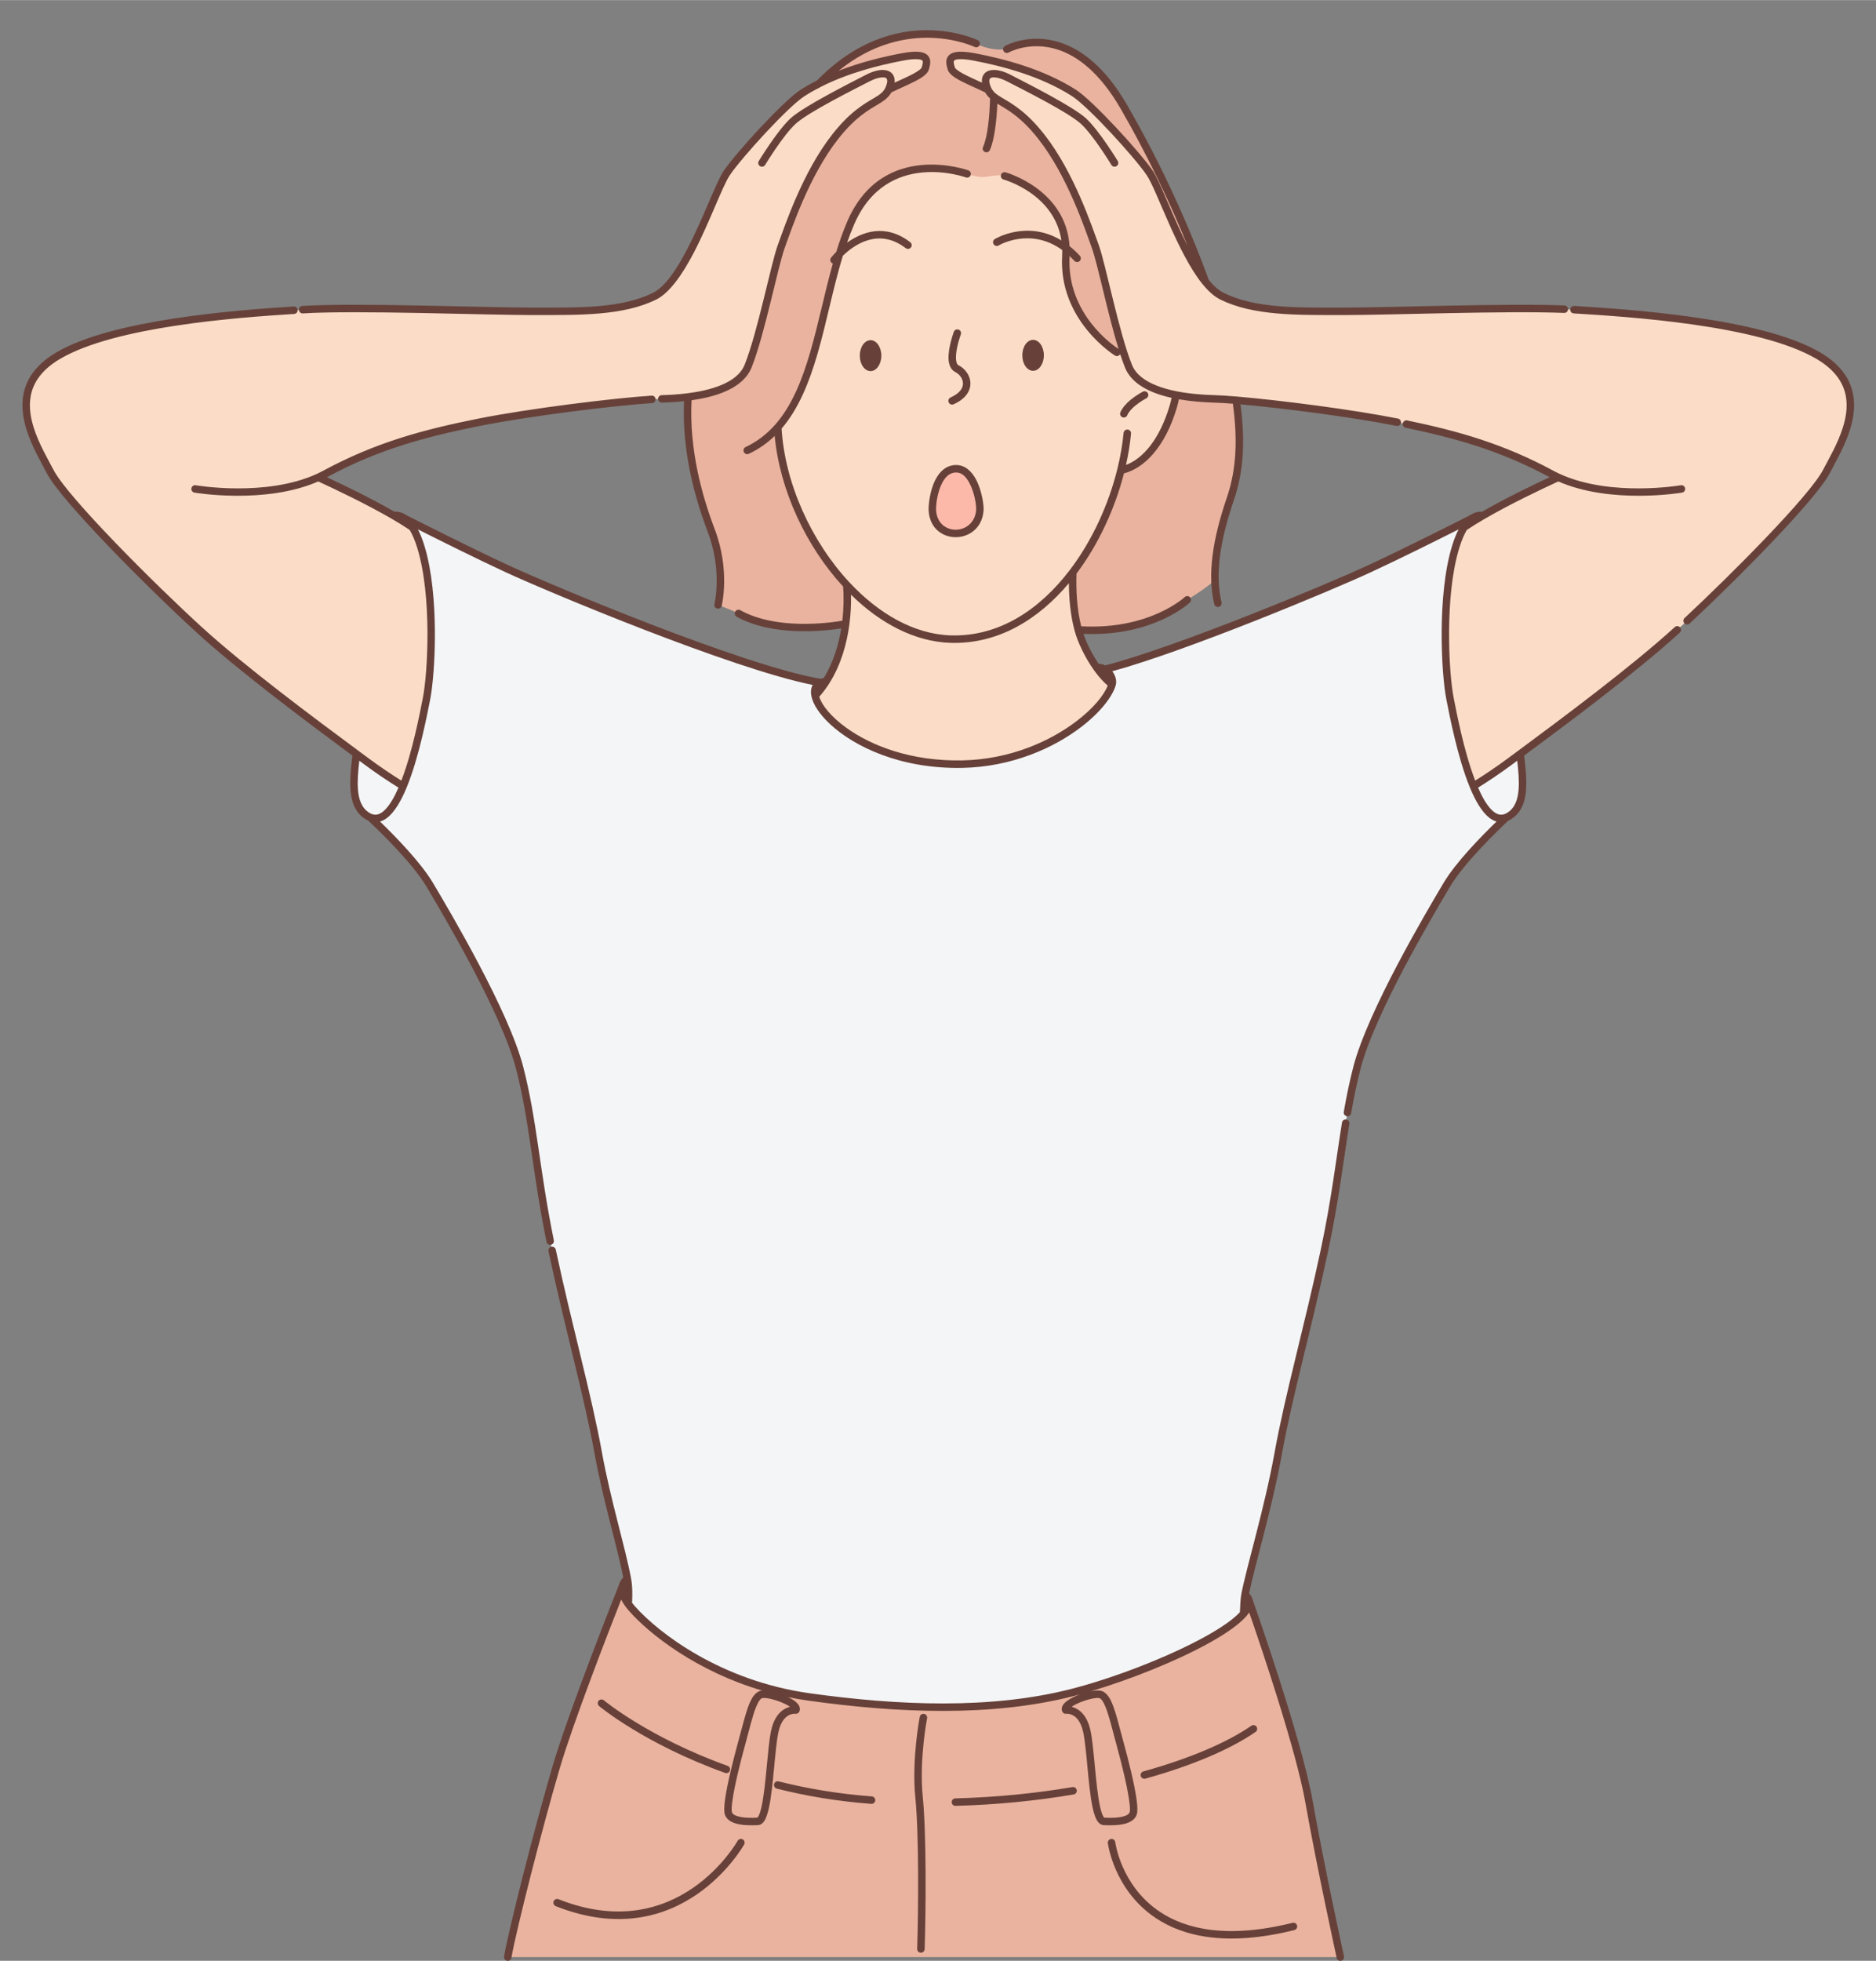
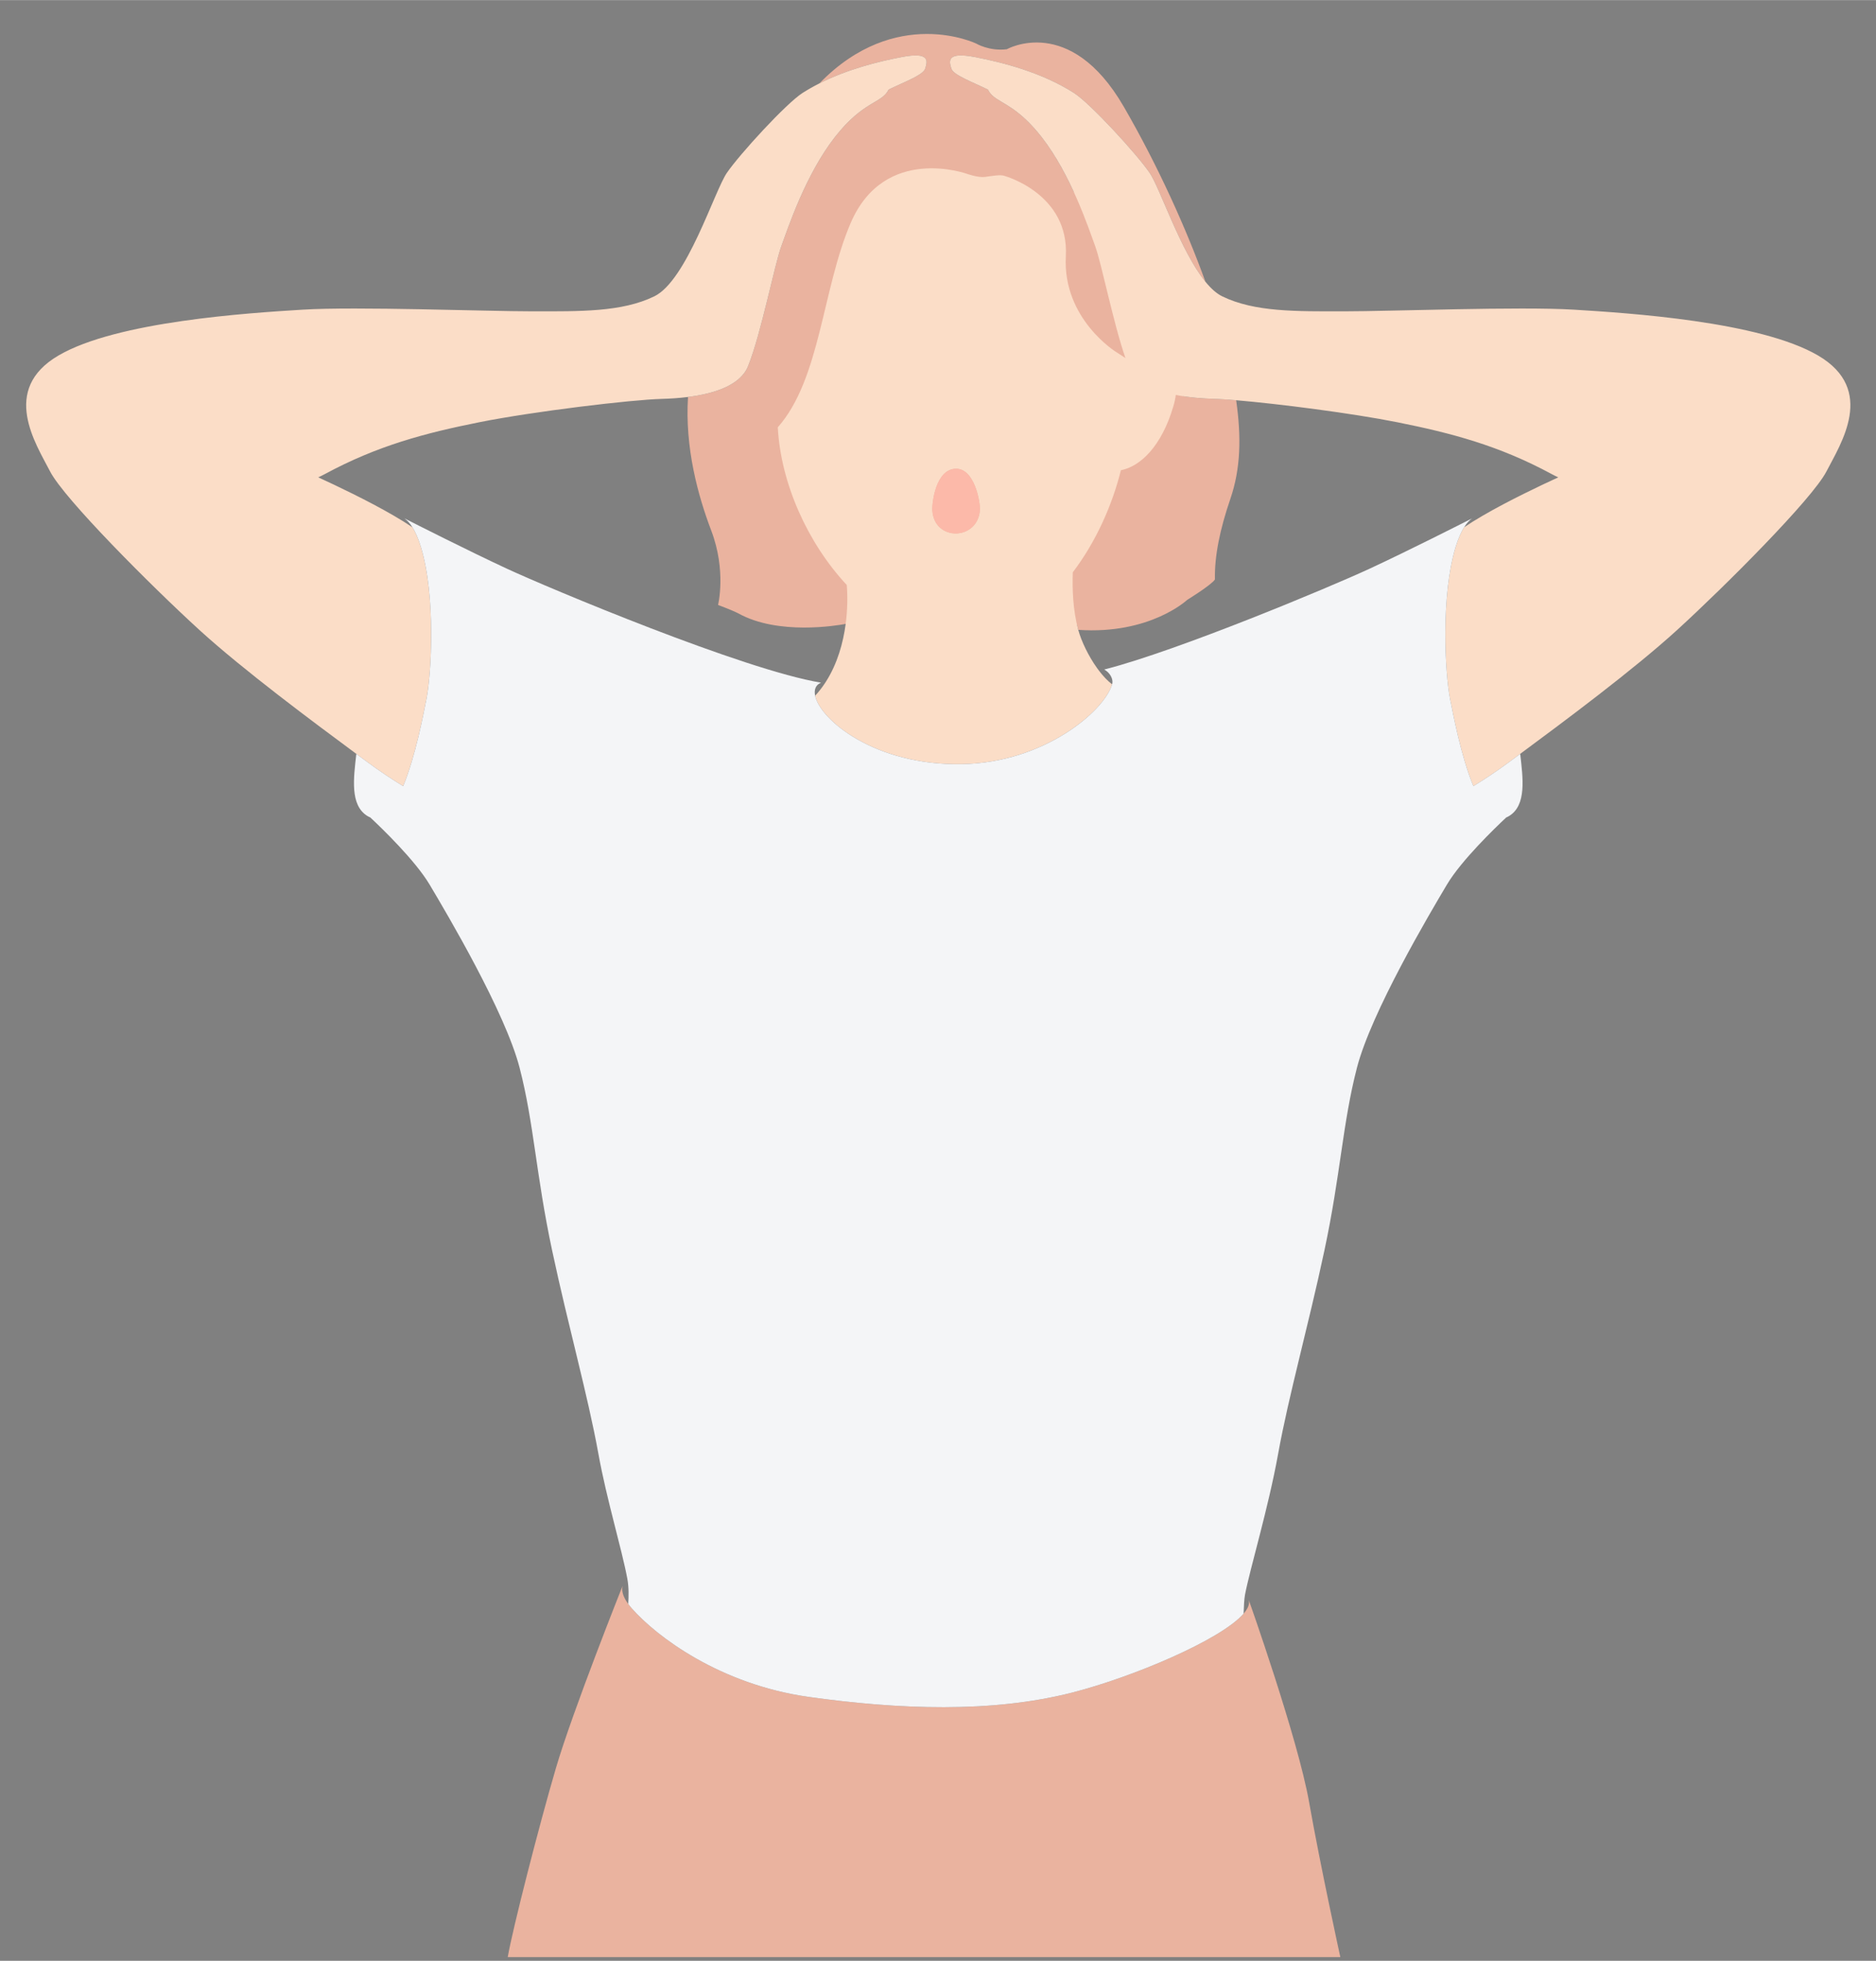
<svg xmlns="http://www.w3.org/2000/svg" clip-rule="evenodd" fill-rule="evenodd" height="1938" preserveAspectRatio="xMidYMid meet" stroke-linejoin="round" stroke-miterlimit="2" version="1.0" viewBox="-21.5 -29.0 1854.8 1937.6" width="1855" zoomAndPan="magnify">
  <rect x="-21.5" y="-29.0" width="1854.8" height="1937.6" fill="#808080" stroke="none" />
  <g>
    <g>
      <g id="change1_1">
        <path d="M1024.49,712.991C1017.33,714.336 970.521,722.202 938.741,704.639C933.741,702.039 922.403,697.832 922.403,697.832C922.403,697.832 929.211,670.602 916.957,638.38C906.37,610.54 895.784,572.198 898.368,531.55C918.959,528.941 940.152,522.436 946.417,506.917C956.816,481.152 967.481,426.131 972.981,411.131C978.481,396.131 992.481,353.631 1015.98,323.631C1038.8,294.495 1053.32,297.029 1058.85,285.788C1070.5,280.026 1086.48,274.211 1088.08,269.083C1090.05,262.785 1091.82,255.468 1069.42,259.75C1050.57,263.353 1025.97,269.49 1003.46,280.843C1064.56,217.932 1128.9,248.99 1128.9,248.99C1128.9,248.99 1139.26,255.243 1153.4,253.528C1153.4,253.528 1203.78,224.937 1246.89,299.366C1274.62,347.233 1297.1,397.54 1312.26,439.423C1292.26,414.858 1275.92,364.477 1267.69,352.417C1257.69,337.75 1220.3,296.864 1207.03,288.417C1181.36,272.083 1150.36,264.083 1127.69,259.75C1105.3,255.468 1107.06,262.785 1109.03,269.083C1110.63,274.211 1126.61,280.026 1138.26,285.788C1139.44,288.186 1141.03,289.957 1143.02,291.543C1150.36,297.389 1163.17,300.71 1181.13,323.631C1191.48,336.843 1199.99,352.479 1206.74,367.123L1273,449.75L1294.61,530.973C1303.28,532.3 1312.03,532.876 1319.69,533.083C1323.96,533.199 1329.84,533.574 1336.85,534.161C1341.04,563.632 1340.5,588.782 1332.22,612.965C1323.86,637.353 1319.45,658.79 1319.87,677.456C1317.07,681.856 1297.72,693.747 1297.72,693.747C1297.72,693.747 1268.1,721.651 1210.53,717.754C1210.17,716.424 1209.84,715.085 1209.53,713.74L1024.49,712.991ZM846.015,1482.17C845.766,1483.17 845.66,1484.27 845.742,1485.48C845.947,1488.48 847.316,1492.14 850.549,1496.57C851.441,1497.79 852.476,1499.07 853.667,1500.42C873.167,1522.42 923.667,1560.92 995.167,1570.92C1066.67,1580.92 1141.17,1583.92 1205.67,1567.42C1254.24,1554.99 1324.64,1525.27 1342.79,1504.31C1346.32,1500.22 1347.87,1496.47 1346.9,1493.25C1346.9,1493.25 1386.17,1603.92 1395.17,1654.92C1404.17,1705.92 1420.17,1778.92 1420.17,1778.92L754.167,1778.92C758.167,1755.92 779.167,1673.92 792.667,1627.92C806.167,1581.92 846.015,1482.17 846.015,1482.17Z" fill="#eab39f" transform="translate(-451.647 -293.795) scale(1.236)" />
      </g>
      <g id="change2_1">
        <path d="M1025.35,681.866C994.241,648.548 972.562,600.756 970.179,555.811C1004.3,517.282 1005.77,445.157 1028.51,392.402C1055.74,329.228 1121.64,353.19 1121.64,353.19C1121.64,353.19 1130.45,356.338 1135.88,355.624C1141.31,354.91 1148.45,353.538 1151.59,354.824C1151.59,354.824 1203.33,368.984 1200.6,419.087C1197.88,469.19 1240.88,495.624 1240.88,495.624L1248.27,500.407C1238.67,472.836 1229.2,424.965 1224.13,411.131C1218.63,396.131 1204.63,353.631 1181.13,323.631C1163.17,300.71 1150.36,297.389 1143.02,291.543C1141.03,289.957 1139.44,288.186 1138.26,285.788C1126.61,280.026 1110.63,274.211 1109.03,269.083C1107.06,262.785 1105.3,255.468 1127.69,259.75C1150.36,264.083 1181.36,272.083 1207.03,288.417C1220.3,296.864 1257.69,337.75 1267.69,352.417C1275.92,364.477 1292.26,414.858 1312.26,439.423C1316.58,444.73 1321.07,448.833 1325.69,451.083C1351.69,463.75 1385.03,463.083 1423.03,463.083C1461.03,463.083 1563.69,459.083 1607.03,461.75C1650.36,464.417 1755.69,471.083 1802.36,498.417C1849.03,525.75 1820.36,569.083 1809.03,591.083C1797.69,613.083 1727.69,683.083 1689.69,717.75C1654.68,749.695 1598.71,791.264 1564.06,816.895C1561.11,819.079 1558.31,821.147 1555.69,823.083C1545.36,830.732 1535.41,837.291 1526.6,842.7C1516.59,818.459 1510.22,784.286 1507.94,772.917C1503.94,752.917 1500.44,690.417 1512.44,651.417C1514.55,644.567 1516.84,639.475 1519.18,635.735C1523.66,632.69 1528.77,629.537 1534.21,626.379C1554.93,614.344 1580.47,602.246 1594.52,595.811C1592.65,594.961 1590.82,594.053 1589.03,593.083C1547.03,570.417 1509.03,560.417 1465.69,551.75C1429.86,544.584 1370.33,536.962 1336.85,534.161C1329.84,533.574 1323.96,533.199 1319.69,533.083C1310.23,532.828 1299.13,532.01 1288.56,529.915C1288.2,532.687 1287.57,535.718 1286.59,539.032C1277.11,571.239 1260.06,587.146 1244.64,590.123C1237.61,618.445 1224.44,647.7 1206.17,671.711C1205.66,685.237 1206.29,702.153 1210.53,717.754C1213.01,726.864 1218.68,738.672 1225.57,748.294C1226.1,749.027 1226.63,749.747 1227.16,750.452C1230.48,754.796 1234.03,758.577 1237.61,761.29C1231.25,782.906 1182.99,823.93 1117.51,825.115C1047.9,826.376 1004.18,789.737 1000.06,770.417C1002.96,767.271 1005.55,763.925 1007.87,760.434C1008.19,759.955 1008.5,759.473 1008.81,758.989C1017.89,744.678 1022.49,728.109 1024.49,712.991C1026.06,701.125 1026.04,690.153 1025.35,681.866ZM1131.83,622.056C1132.29,615.67 1127.54,588.702 1112.68,588.932C1096.58,589.18 1093.41,616.043 1093.83,622.406C1095.49,647.212 1130.07,646.417 1131.83,622.056ZM1003.46,280.843C1025.97,269.49 1050.57,263.353 1069.42,259.75C1091.82,255.468 1090.05,262.785 1088.08,269.083C1086.48,274.211 1070.5,280.026 1058.85,285.788C1053.32,297.029 1038.8,294.495 1015.98,323.631C992.481,353.631 978.481,396.131 972.981,411.131C967.481,426.131 956.816,481.152 946.417,506.917C940.152,522.436 918.959,528.941 898.368,531.55C891.079,532.474 883.866,532.909 877.417,533.083C852.75,533.75 774.75,543.083 731.417,551.75C688.083,560.417 650.083,570.417 608.083,593.083C606.287,594.053 604.455,594.961 602.593,595.811C616.642,602.246 642.18,614.344 662.903,626.379C668.34,629.537 673.445,632.69 677.925,635.735C680.269,639.475 682.559,644.567 684.667,651.417C696.667,690.417 693.167,752.917 689.167,772.917C686.893,784.286 680.518,818.459 670.515,842.7C661.704,837.291 651.752,830.732 641.417,823.083C638.8,821.147 636.002,819.079 633.05,816.895C598.396,791.264 542.433,749.695 507.417,717.75C469.417,683.083 399.417,613.083 388.083,591.083C376.75,569.083 348.083,525.75 394.75,498.417C441.417,471.083 546.75,464.417 590.083,461.75C633.417,459.083 736.083,463.083 774.083,463.083C812.083,463.083 845.417,463.75 871.417,451.083C897.417,438.417 919.417,367.083 929.417,352.417C939.417,337.75 976.809,296.864 990.083,288.417C994.411,285.663 998.89,283.146 1003.46,280.843Z" fill="#fbddc7" transform="translate(-451.647 -293.795) scale(1.236)" />
      </g>
      <g id="change3_1">
        <path d="M644.217,867.733C643.377,867.401 642.527,866.964 641.667,866.417C627.928,857.674 630.828,836.453 633.05,816.895C636.002,819.079 638.8,821.147 641.417,823.083C651.752,830.732 661.704,837.291 670.515,842.7C680.518,818.459 686.893,784.286 689.167,772.917C693.167,752.917 696.667,690.417 684.667,651.417C682.559,644.567 680.269,639.475 677.925,635.735C675.814,632.366 673.659,630.095 671.555,628.624C679.76,632.795 722.594,654.506 753.667,668.917C787.109,684.426 943.171,749.892 1004.78,759.964C1000.51,761.737 999.014,765.521 1000.06,770.417C1004.18,789.737 1047.9,826.376 1117.51,825.115C1182.99,823.93 1231.25,782.906 1237.61,761.29C1238.86,757.025 1235.72,751.787 1231.29,749.454C1231.78,749.33 1232.28,749.203 1232.78,749.074C1290.12,734.299 1410.98,683.972 1443.44,668.917C1474.52,654.506 1517.35,632.795 1525.56,628.624C1523.45,630.095 1521.3,632.366 1519.18,635.735C1516.84,639.475 1514.55,644.567 1512.44,651.417C1500.44,690.417 1503.94,752.917 1507.94,772.917C1510.22,784.286 1516.59,818.459 1526.6,842.7C1535.41,837.291 1545.36,830.732 1555.69,823.083C1558.31,821.147 1561.11,819.079 1564.06,816.895C1566.28,836.453 1569.18,857.674 1555.44,866.417C1554.58,866.964 1553.73,867.401 1552.89,867.733C1543.83,876.2 1516.99,902.038 1505.44,921.417C1491.44,944.917 1444.94,1023.42 1433.44,1067.92C1421.94,1112.42 1420.44,1152.92 1407.44,1213.92C1394.44,1274.92 1378.94,1329.42 1370.44,1376.42C1362.44,1420.65 1348.17,1467.22 1343.92,1489.16C1343.26,1492.55 1342.97,1499.09 1342.79,1504.31C1324.64,1525.27 1254.24,1554.99 1205.67,1567.42C1141.17,1583.92 1066.67,1580.92 995.167,1570.92C923.667,1560.92 873.167,1522.42 853.667,1500.42C852.476,1499.07 851.441,1497.79 850.549,1496.57C850.924,1490.53 851.117,1483.29 849.826,1476.4C845.178,1451.61 833.335,1413.29 826.667,1376.42C818.167,1329.42 802.667,1274.92 789.667,1213.92C776.667,1152.92 775.167,1112.42 763.667,1067.92C752.167,1023.42 705.667,944.917 691.667,921.417C680.122,902.038 653.278,876.2 644.217,867.733Z" fill="#f4f5f7" transform="translate(-451.647 -293.795) scale(1.236)" />
      </g>
      <g id="change4_1">
        <path d="M1131.83,622.056C1130.07,646.417 1095.49,647.212 1093.83,622.406C1093.41,616.043 1096.58,589.18 1112.68,588.932C1127.54,588.702 1132.29,615.67 1131.83,622.056Z" fill="#fcb9a9" transform="translate(-451.647 -293.795) scale(1.236)" />
      </g>
      <g id="change5_1">
-         <path d="M1004.8,283.515C1000.33,285.772 995.933,288.24 991.689,290.94C978.596,299.272 941.752,339.635 931.888,354.102C925.918,362.858 915.683,391.927 902.835,416.491C893.881,433.613 883.546,448.502 872.727,453.773C846.372,466.612 812.602,466.075 774.083,466.075C736.121,466.075 633.557,462.072 590.267,464.736C588.619,464.837 587.199,463.582 587.097,461.934C586.996,460.286 588.252,458.866 589.9,458.764C633.276,456.095 736.045,460.092 774.083,460.092C811.565,460.092 844.461,460.888 870.106,448.394C880.088,443.531 889.272,429.514 897.534,413.718C910.511,388.907 920.915,359.576 926.945,350.731C937.082,335.865 975.022,294.455 988.477,285.893C992.747,283.176 997.161,280.685 1001.66,278.399C1064.31,214.271 1130.2,246.296 1130.2,246.296C1131.68,247.014 1132.31,248.804 1131.59,250.291C1130.87,251.777 1129.08,252.402 1127.6,251.684C1127.6,251.684 1074.03,226.012 1018.91,270.715C1036.6,263.82 1054.4,259.575 1068.86,256.812C1076.05,255.436 1080.92,255.235 1084.15,255.73C1086.98,256.164 1088.8,257.149 1089.99,258.318C1091.39,259.698 1092.03,261.406 1092.14,263.32C1092.25,265.373 1091.64,267.734 1090.94,269.974C1090.32,271.973 1088.21,274.249 1084.88,276.383C1079.03,280.126 1069.14,284.101 1061.05,288.044C1058.66,292.287 1055.07,294.804 1050.14,297.746C1042.73,302.172 1032.08,307.931 1018.34,325.476C995.06,355.189 981.237,397.304 975.789,412.161C970.284,427.175 959.6,482.247 949.191,508.036C945.512,517.151 937.194,523.523 926.694,527.785C918.987,530.913 910.098,532.917 901.214,534.178C899.224,573.444 909.502,610.359 919.753,637.316C932.375,670.505 925.305,698.557 925.305,698.557C924.905,700.159 923.28,701.135 921.678,700.734C920.076,700.334 919.101,698.708 919.501,697.106C919.501,697.106 926.047,670.699 914.161,639.443C903.761,612.093 893.386,574.721 895.189,534.926C889.021,535.586 882.989,535.925 877.497,536.074C875.847,536.118 874.471,534.815 874.426,533.164C874.382,531.514 875.685,530.138 877.336,530.093C883.627,529.923 890.662,529.507 897.774,528.618C897.916,528.589 898.062,528.57 898.21,528.563C907.322,527.399 916.536,525.451 924.444,522.241C933.311,518.643 940.536,513.494 943.643,505.797C954.032,480.057 964.677,425.087 970.172,410.101C975.725,394.958 989.901,352.073 1013.63,321.786C1028.08,303.332 1039.28,297.265 1047.07,292.61C1051.5,289.962 1054.75,287.965 1056.56,283.608C1057.29,281.834 1057.68,280.326 1057.72,279.058C1057.75,278.259 1057.64,277.601 1057.3,277.112C1056.48,275.946 1054.76,275.888 1052.66,276.13C1050.02,276.436 1046.88,277.509 1043.52,279.248C1031.2,285.617 994.654,303.815 984.463,313.156C974.364,322.414 960.088,346.004 960.088,346.004C959.231,347.415 957.39,347.865 955.979,347.009C954.567,346.152 954.117,344.31 954.974,342.899C954.974,342.899 969.904,318.385 980.42,308.746C990.846,299.189 1028.17,280.45 1040.77,273.934C1045.76,271.352 1050.4,270.076 1054,270.062C1057.04,270.05 1059.46,270.923 1061.11,272.44C1062.89,274.073 1063.97,276.648 1063.61,280.232C1069.02,277.754 1074.66,275.291 1079.02,272.898C1080.86,271.885 1082.46,270.895 1083.66,269.916C1084.42,269.297 1085.04,268.783 1085.23,268.193C1085.64,266.853 1086.08,265.465 1086.16,264.184C1086.2,263.581 1086.21,262.997 1085.79,262.58C1085.09,261.892 1083.83,261.622 1081.87,261.502C1079.1,261.33 1075.25,261.681 1069.98,262.688C1051.36,266.248 1027.04,272.297 1004.8,283.515ZM629.882,818.273C595.071,792.52 540.02,751.543 505.401,719.96C467.171,685.084 396.826,614.586 385.424,592.453C380.829,583.534 373.445,571.144 369.239,557.727C365.951,547.236 364.608,536.133 367.716,525.49C370.834,514.816 378.401,504.526 393.238,495.835C437.885,469.685 535.821,462.172 582.932,459.197C584.579,459.093 586.002,460.347 586.106,461.994C586.21,463.642 584.956,465.064 583.309,465.168C536.869,468.101 440.273,475.22 396.262,500.998C383.099,508.708 376.226,517.698 373.459,527.167C370.684,536.668 372.013,546.573 374.948,555.938C379.041,568.996 386.271,581.033 390.743,589.713C402.007,611.58 471.663,681.083 509.433,715.54C544.382,747.424 600.241,788.908 634.829,814.49C637.781,816.674 640.579,818.742 643.196,820.679C652.291,827.409 661.086,833.289 669.059,838.278C678.229,814.526 684.078,783.104 686.233,772.33C690.185,752.572 693.663,690.825 681.807,652.296C679.893,646.075 677.836,641.368 675.714,637.851C671.418,634.954 666.563,631.964 661.406,628.969C661.404,628.968 661.403,628.967 661.401,628.966C641.356,617.325 616.786,605.627 602.574,599.094C560.234,617.698 503.576,608.031 503.576,608.031C501.949,607.752 500.855,606.203 501.135,604.576C501.415,602.949 502.963,601.855 504.59,602.135C504.59,602.135 560.333,611.808 601.253,593.137C601.315,593.107 601.378,593.079 601.442,593.051C603.212,592.238 604.954,591.373 606.663,590.451C648.949,567.63 687.201,557.542 730.83,548.817C770.349,540.913 838.62,532.456 869.271,530.486C870.919,530.38 872.343,531.632 872.448,533.279C872.554,534.927 871.303,536.35 869.655,536.456C839.179,538.416 771.297,546.825 732.003,554.683C688.968,563.29 651.222,573.202 609.512,595.712C623.934,602.426 645.473,612.862 663.567,623.307C666.463,623.116 669.725,623.751 673.09,626.048C681.71,630.43 724.109,651.911 754.925,666.203C788.125,681.6 942.525,746.418 1004.48,756.881C1005.25,756.614 1006.09,756.394 1007,756.229C1014.59,743.836 1018.8,729.806 1020.93,716.625C1006.79,718.799 966.041,723.144 937.294,707.258C935.849,706.459 935.325,704.638 936.123,703.193C936.922,701.748 938.743,701.223 940.188,702.021C968.947,717.914 1010.32,712.375 1021.8,710.432C1023,700.123 1023.01,690.604 1022.45,683.139C992.804,651.032 971.759,605.965 967.688,562.707C961.735,568.438 954.911,573.271 947.008,577.003C945.515,577.708 943.73,577.069 943.025,575.576C942.32,574.083 942.96,572.298 944.453,571.593C953.671,567.241 961.3,561.28 967.733,554.09C967.862,553.906 968.012,553.738 968.179,553.587C981.472,538.481 989.599,518.071 996.093,495.788C1002.74,472.99 1007.63,448.226 1014.2,424.862C1013.9,424.761 1013.61,424.608 1013.34,424.403C1012.02,423.4 1011.77,421.522 1012.78,420.21C1012.78,420.21 1014.25,418.298 1016.92,415.617C1019.52,407.177 1022.41,398.988 1025.76,391.217C1054.1,325.477 1122.66,350.379 1122.66,350.379C1124.21,350.943 1125.01,352.661 1124.45,354.213C1123.88,355.764 1122.17,356.566 1120.61,356.002C1120.61,356.002 1057.38,332.979 1031.26,393.586C1029.22,398.306 1027.36,403.183 1025.63,408.176C1037.4,399.721 1056,392.399 1076.13,407.798C1077.44,408.801 1077.69,410.68 1076.69,411.991C1075.68,413.303 1073.8,413.553 1072.49,412.549C1050.64,395.83 1030.9,410.207 1022.22,418.689C1014.42,444.262 1009.23,472.092 1001.84,497.462C995.181,520.303 986.707,541.147 973.233,556.831C975.893,600.762 997.162,647.293 1027.54,679.825C1050.68,704.619 1079.13,721.31 1108.71,722.169C1147.65,723.301 1180.09,701.06 1203.79,669.9C1221.82,646.21 1234.8,617.344 1241.74,589.402C1244.2,579.494 1245.9,569.703 1246.79,560.299C1246.95,558.656 1248.41,557.448 1250.05,557.603C1251.7,557.759 1252.9,559.22 1252.75,560.864C1251.98,568.976 1250.63,577.368 1248.72,585.877C1262.03,580.945 1275.62,565.681 1283.72,538.187C1284.34,536.091 1284.81,534.115 1285.16,532.251C1279.99,531.106 1275,529.644 1270.42,527.785C1259.92,523.523 1251.6,517.151 1247.92,508.036C1246.64,504.862 1245.35,501.244 1244.07,497.312C1244.05,497.354 1244.03,497.396 1244,497.438C1243.14,498.846 1241.29,499.289 1239.89,498.427C1239.89,498.427 1194.8,470.793 1197.62,418.925C1197.71,417.257 1197.74,415.631 1197.7,414.046C1171.84,395.407 1146.9,410.388 1146.9,410.388C1145.49,411.244 1143.65,410.793 1142.79,409.382C1141.93,407.97 1142.38,406.129 1143.8,405.273C1143.8,405.273 1169.44,389.583 1197.06,406.393C1191.39,368.751 1150.8,357.709 1150.8,357.709C1149.21,357.274 1148.27,355.627 1148.7,354.034C1149.14,352.442 1150.79,351.503 1152.38,351.939C1152.38,351.939 1200.67,365.229 1203.56,410.953C1206.32,413.149 1209.07,415.7 1211.8,418.654C1212.92,419.866 1212.85,421.76 1211.63,422.881C1210.42,424.002 1208.53,423.928 1207.4,422.715C1206.14,421.351 1204.88,420.082 1203.61,418.903C1203.6,419.018 1203.6,419.134 1203.59,419.249C1201.08,465.403 1239.3,490.952 1242.76,493.167C1234.12,465.142 1225.92,424.695 1221.32,412.161C1215.87,397.304 1202.05,355.189 1178.77,325.476C1165.03,307.931 1154.38,302.172 1146.97,297.746C1146.58,297.511 1146.19,297.279 1145.82,297.049C1145.21,310.575 1143.58,325.713 1139.8,334.171C1139.12,335.678 1137.35,336.354 1135.85,335.68C1134.34,335.006 1133.66,333.235 1134.34,331.728C1138.27,322.944 1139.56,306.52 1139.99,292.882C1138.43,291.486 1137.13,289.937 1136.06,288.044C1127.96,284.101 1118.08,280.126 1112.23,276.383C1108.9,274.249 1106.79,271.973 1106.17,269.974C1105.47,267.734 1104.86,265.373 1104.97,263.32C1105.08,261.406 1105.72,259.698 1107.12,258.318C1108.31,257.149 1110.13,256.164 1112.96,255.73C1116.19,255.235 1121.06,255.436 1128.26,256.812C1151.22,261.203 1182.62,269.342 1208.63,285.893C1222.09,294.455 1260.03,335.865 1270.16,350.731C1275.97,359.239 1285.8,386.873 1298.11,410.992C1283.95,376.174 1265.7,337.791 1244.31,300.865C1227.58,271.989 1209.83,258.99 1194.43,253.919C1171.98,246.529 1154.88,256.13 1154.88,256.13C1153.45,256.945 1151.62,256.441 1150.8,255.005C1149.99,253.569 1150.49,251.742 1151.93,250.927C1151.93,250.927 1171.1,239.942 1196.3,248.236C1212.65,253.622 1231.72,267.199 1249.48,297.866C1277.2,345.714 1299.68,395.992 1314.9,437.922C1318.81,442.66 1322.83,446.362 1327,448.394C1352.65,460.888 1385.55,460.092 1423.03,460.092C1458.95,460.092 1552.63,456.523 1599.44,458.378C1601.09,458.443 1602.37,459.836 1602.31,461.486C1602.24,463.135 1600.85,464.422 1599.2,464.356C1552.45,462.504 1458.9,466.075 1423.03,466.075C1384.51,466.075 1350.74,466.612 1324.38,453.773C1319.43,451.359 1314.57,447.003 1309.94,441.312C1289.88,416.684 1273.47,366.194 1265.22,354.102C1255.36,339.635 1218.51,299.272 1205.42,290.94C1180.1,274.825 1149.5,266.964 1127.13,262.688C1121.86,261.681 1118.02,261.33 1115.24,261.502C1113.28,261.622 1112.02,261.892 1111.32,262.58C1110.9,262.997 1110.91,263.581 1110.95,264.184C1111.03,265.465 1111.46,266.853 1111.88,268.193C1112.07,268.783 1112.69,269.297 1113.45,269.916C1114.65,270.895 1116.25,271.885 1118.09,272.898C1122.45,275.291 1128.09,277.754 1133.5,280.232C1133.13,276.648 1134.22,274.073 1136,272.44C1137.65,270.923 1140.07,270.05 1143.11,270.062C1146.71,270.076 1151.35,271.352 1156.34,273.934C1168.94,280.45 1206.26,299.189 1216.69,308.746C1227.21,318.385 1242.14,342.899 1242.14,342.899C1242.99,344.31 1242.54,346.152 1241.13,347.009C1239.72,347.865 1237.88,347.415 1237.02,346.004C1237.02,346.004 1222.75,322.414 1212.65,313.156C1202.46,303.815 1165.91,285.617 1153.59,279.248C1150.23,277.509 1147.09,276.436 1144.45,276.13C1142.56,275.911 1140.99,275.98 1140.05,276.845C1139.6,277.253 1139.42,277.866 1139.39,278.63C1139.33,279.971 1139.73,281.619 1140.55,283.608C1141.52,285.933 1142.89,287.586 1144.63,289.025C1144.81,289.136 1144.97,289.264 1145.11,289.406C1146.54,290.507 1148.18,291.502 1150.04,292.61C1157.83,297.265 1169.03,303.332 1183.48,321.786C1207.21,352.073 1221.38,394.958 1226.94,410.101C1232.43,425.087 1243.08,480.057 1253.47,505.797C1256.57,513.494 1263.8,518.643 1272.67,522.241C1277.68,524.276 1283.22,525.803 1288.92,526.945C1288.92,526.946 1288.93,526.946 1288.93,526.947C1289.08,526.966 1289.22,526.994 1289.36,527.032C1299.69,529.063 1310.54,529.843 1319.77,530.093C1324.05,530.209 1329.93,530.584 1336.96,531.171C1337.05,531.177 1337.15,531.185 1337.24,531.195C1370.89,534.021 1430.42,541.644 1466.28,548.817C1467.9,549.14 1468.95,550.718 1468.63,552.337C1468.3,553.956 1466.73,555.007 1465.11,554.683C1430.65,547.793 1374.21,540.475 1340.32,537.46C1344.01,565.859 1343.12,590.347 1335.05,613.934C1323.92,646.408 1319.8,673.53 1325.14,695.772C1325.53,697.378 1324.54,698.994 1322.93,699.379C1321.32,699.765 1319.71,698.774 1319.32,697.169C1313.77,674.028 1317.82,645.782 1329.39,611.996C1337.3,588.889 1337.97,564.881 1334.21,536.944C1328.32,536.476 1323.35,536.175 1319.61,536.074C1310.91,535.838 1300.84,535.123 1291.03,533.409C1290.65,535.443 1290.13,537.596 1289.46,539.877C1279.92,572.279 1262.74,588.651 1247.1,592.638C1239.94,620.479 1226.96,649.083 1209.13,672.763C1208.71,685.26 1209.3,700.551 1212.88,714.9C1267.52,717.875 1295.67,691.57 1295.67,691.57C1296.88,690.438 1298.77,690.494 1299.9,691.696C1301.03,692.898 1300.98,694.793 1299.78,695.925C1299.78,695.925 1270.9,723.332 1214.66,720.976C1217.25,728.503 1221.62,737.241 1226.8,744.828C1228.62,744.871 1230.41,745.353 1232.08,746.166C1289.3,731.412 1409.81,681.218 1442.18,666.203C1473,651.911 1515.4,630.43 1524.02,626.048C1527.38,623.751 1530.65,623.116 1533.54,623.307C1551.64,612.862 1573.18,602.426 1587.6,595.712C1548.27,574.487 1512.46,564.464 1472.42,556.172C1470.81,555.837 1469.77,554.253 1470.1,552.636C1470.44,551.019 1472.02,549.979 1473.64,550.313C1514.25,558.724 1550.56,568.921 1590.45,590.451C1592.16,591.373 1593.9,592.238 1595.67,593.051C1595.73,593.079 1595.8,593.107 1595.86,593.137C1636.78,611.808 1692.52,602.135 1692.52,602.135C1694.15,601.855 1695.69,602.949 1695.98,604.576C1696.26,606.203 1695.16,607.752 1693.53,608.031C1693.53,608.031 1636.88,617.698 1594.54,599.094C1580.32,605.627 1555.75,617.325 1535.71,628.966C1535.71,628.967 1535.71,628.968 1535.7,628.969C1530.55,631.964 1525.69,634.954 1521.39,637.851C1519.27,641.368 1517.22,646.075 1515.3,652.296C1503.45,690.825 1506.92,752.572 1510.88,772.33C1513.03,783.104 1518.88,814.526 1528.05,838.278C1536.02,833.289 1544.82,827.409 1553.91,820.679C1556.53,818.742 1559.33,816.674 1562.28,814.49C1596.87,788.908 1652.73,747.424 1687.68,715.54C1688.9,714.427 1690.79,714.514 1691.9,715.734C1693.02,716.954 1692.93,718.847 1691.71,719.96C1657.09,751.543 1602.04,792.52 1567.23,818.273C1568.54,829.799 1569.87,841.75 1567.99,851.412C1566.54,858.846 1563.25,864.992 1557.05,868.94C1556.21,869.477 1555.37,869.923 1554.54,870.285C1545.23,879.01 1519.26,904.069 1508.01,922.948C1494.09,946.326 1447.78,1024.4 1436.34,1068.66C1433.25,1080.64 1430.88,1092.32 1428.82,1104.19C1428.54,1105.82 1426.99,1106.91 1425.36,1106.62C1423.74,1106.34 1422.64,1104.79 1422.93,1103.16C1425.01,1091.13 1427.41,1079.3 1430.55,1067.17C1442.11,1022.44 1488.8,943.507 1502.87,919.886C1512.65,903.473 1533.26,882.461 1545.09,871.028C1543.11,870.453 1541.18,869.42 1539.32,867.976C1533.53,863.5 1528.29,854.639 1523.83,843.841C1513.75,819.406 1507.3,784.964 1505.01,773.503C1500.96,753.262 1497.44,690.008 1509.58,650.537C1511.23,645.202 1512.98,640.891 1514.78,637.422C1497.77,645.989 1467.95,660.85 1444.7,671.63C1412.94,686.362 1296.74,734.77 1237.75,750.849C1240.37,754.259 1241.53,758.546 1240.48,762.134C1240.48,762.135 1240.48,762.137 1240.48,762.138C1237.82,771.173 1228.29,783.562 1213.27,795.124C1191.31,812.035 1157.6,827.382 1117.57,828.106C1067.84,829.007 1031.09,810.857 1012.06,793.182C1003.49,785.227 998.463,777.262 997.135,771.049C997.134,771.046 997.134,771.044 997.133,771.041C996.358,767.411 996.696,764.269 998.126,761.789C932.68,748.695 784.886,686.693 752.408,671.63C729.163,660.85 699.343,645.989 682.326,637.422C684.128,640.891 685.884,645.202 687.526,650.537C699.671,690.008 696.148,753.262 692.1,773.503C689.808,784.964 683.364,819.406 673.28,843.841C668.825,854.639 663.576,863.5 657.795,867.976C655.929,869.42 654.004,870.453 652.022,871.028C663.852,882.461 684.459,903.473 694.237,919.886C708.309,943.507 755.003,1022.44 766.563,1067.17C777.598,1109.87 779.444,1148.89 791.039,1205.84C791.368,1207.46 790.322,1209.04 788.705,1209.37C787.087,1209.69 785.506,1208.65 785.176,1207.03C773.607,1150.21 771.781,1111.27 760.77,1068.66C749.33,1024.4 703.024,946.326 689.097,922.948C677.85,904.069 651.881,879.01 642.566,870.285C641.74,869.923 640.904,869.477 640.061,868.94C633.856,864.992 630.567,858.846 629.122,851.412C627.245,841.75 628.569,829.799 629.882,818.273ZM666.76,843.896C658.439,838.717 649.202,832.566 639.637,825.488C638.284,824.486 636.882,823.45 635.435,822.38C634.541,830.331 633.779,838.348 634.355,845.471C634.988,853.298 637.192,860.024 643.273,863.893C643.963,864.332 644.643,864.684 645.316,864.95C645.317,864.951 645.318,864.951 645.319,864.951C649.391,866.559 653.052,864.718 656.474,861.097C660.255,857.097 663.666,851.018 666.76,843.896ZM1027.46,713.384C1025.4,728.903 1020.66,745.902 1011.33,760.592C1011.02,761.092 1010.69,761.589 1010.37,762.082C1010.37,762.084 1010.36,762.086 1010.36,762.088C1008.26,765.262 1005.93,768.32 1003.36,771.225C1005.55,778.314 1013.05,787.382 1024.89,795.957C1044.67,810.279 1076.5,822.866 1117.46,822.124C1156.01,821.427 1188.47,806.667 1209.62,790.383C1222.34,780.591 1230.97,770.331 1234.1,762.308C1230.9,759.605 1227.75,756.154 1224.79,752.267C1224.79,752.265 1224.78,752.264 1224.78,752.262C1224.23,751.535 1223.68,750.791 1223.14,750.035C1216.03,740.114 1210.2,727.932 1207.64,718.538C1204.21,705.88 1203.08,692.374 1203.03,680.436C1178.69,709.45 1146.49,729.253 1108.54,728.15C1079.81,727.315 1052,712.461 1028.75,689.639C1028.91,696.659 1028.6,704.792 1027.46,713.384ZM1561.67,822.38C1560.23,823.45 1558.83,824.486 1557.47,825.488C1547.91,832.566 1538.67,838.717 1530.35,843.896C1533.44,851.018 1536.86,857.097 1540.64,861.097C1544.06,864.718 1547.72,866.559 1551.79,864.951C1551.79,864.951 1551.79,864.951 1551.79,864.95C1552.47,864.684 1553.15,864.332 1553.84,863.893C1559.92,860.024 1562.12,853.298 1562.76,845.471C1563.33,838.348 1562.57,830.331 1561.67,822.38ZM844.911,1493.08C834.577,1519.3 806.443,1591.6 795.537,1628.76C782.066,1674.66 761.105,1756.48 757.114,1779.43C756.831,1781.06 755.281,1782.15 753.654,1781.86C752.027,1781.58 750.937,1780.03 751.219,1778.4C755.228,1755.35 776.267,1673.17 789.796,1627.07C802.916,1582.37 840.869,1487 843.131,1481.33C843.754,1478.89 845.034,1476.91 846.576,1475.33C841.73,1450.5 830.249,1413.04 823.723,1376.95C815.228,1329.98 799.734,1275.51 786.741,1214.54C786.397,1212.92 787.428,1211.34 789.043,1210.99C790.658,1210.65 792.248,1211.68 792.592,1213.29C805.6,1274.33 821.106,1328.86 829.61,1375.88C836.278,1412.75 848.119,1451.06 852.766,1475.85C854.027,1482.57 853.939,1489.62 853.6,1495.65C854.288,1496.55 855.054,1497.47 855.905,1498.43C875.15,1520.14 925.017,1558.09 995.581,1567.95C1066.69,1577.9 1140.78,1580.93 1204.92,1564.52C1238.7,1555.88 1283.1,1538.83 1312.89,1522.22C1324.83,1515.56 1334.41,1509.02 1339.84,1503.12C1340.03,1497.95 1340.35,1491.86 1340.98,1488.59C1340.98,1488.59 1340.98,1488.59 1340.98,1488.59C1345.24,1466.65 1359.5,1420.1 1367.5,1375.88C1376,1328.86 1391.51,1274.33 1404.52,1213.29C1413.15,1172.77 1416.7,1141.3 1421.5,1111.69C1421.76,1110.06 1423.3,1108.95 1424.93,1109.22C1426.56,1109.48 1427.67,1111.02 1427.4,1112.65C1422.6,1142.34 1419.03,1173.9 1410.37,1214.54C1397.38,1275.51 1381.88,1329.98 1373.39,1376.95C1365.58,1420.12 1351.8,1465.52 1347.18,1488.09C1348.47,1489.42 1349.31,1490.87 1349.77,1492.38C1351.32,1496.77 1389.27,1604.29 1398.11,1654.4C1407.1,1705.35 1423.09,1778.28 1423.09,1778.28C1423.44,1779.89 1422.42,1781.49 1420.81,1781.84C1419.19,1782.19 1417.6,1781.17 1417.25,1779.56C1417.25,1779.56 1401.23,1706.49 1392.22,1655.44C1384.81,1613.43 1356.79,1530.83 1347.27,1503.37C1346.63,1504.32 1345.89,1505.28 1345.05,1506.26C1345.05,1506.26 1345.05,1506.26 1345.05,1506.26C1339.44,1512.74 1329.03,1520.08 1315.8,1527.45C1289.68,1542.01 1252.46,1556.92 1220.73,1566.34C1223.95,1565.72 1226.78,1565.59 1228.63,1565.99C1231.41,1566.59 1234.01,1568.91 1236.15,1572.92C1240,1580.12 1242.97,1593.36 1246.89,1607.62C1250.77,1621.74 1255.39,1640.3 1257.12,1652.42C1257.94,1658.17 1258.04,1662.62 1257.37,1664.8C1256.3,1668.26 1253.19,1670.68 1248.84,1672.02C1243.64,1673.61 1236.57,1673.72 1230.84,1673.4C1229.29,1673.32 1227.79,1672.58 1226.48,1671.03C1224.69,1668.89 1223.13,1664.65 1221.95,1659.06C1218.46,1642.51 1217.38,1613.17 1214.58,1599.52C1213.17,1592.69 1210.63,1588.8 1207.94,1586.68C1204.46,1583.93 1200.96,1584.37 1200.96,1584.37C1199.64,1584.58 1198.34,1583.88 1197.78,1582.65C1196.96,1580.84 1197.19,1578.82 1198.7,1576.8C1200,1575.07 1202.53,1573.2 1205.72,1571.55C1207.59,1570.58 1209.7,1569.67 1211.87,1568.87C1210.02,1569.37 1208.2,1569.86 1206.41,1570.32C1141.55,1586.9 1066.64,1583.93 994.752,1573.88C989.193,1573.1 983.76,1572.15 978.456,1571.06C980.083,1571.85 981.572,1572.68 982.828,1573.53C984.979,1574.99 986.494,1576.56 987.211,1577.99C988.021,1579.61 988.06,1581.18 987.39,1582.65C986.835,1583.88 985.537,1584.58 984.212,1584.37C984.212,1584.37 980.712,1583.93 977.232,1586.68C974.541,1588.8 971.998,1592.69 970.597,1599.52C967.796,1613.17 966.71,1642.51 963.223,1659.06C962.044,1664.65 960.481,1668.89 958.689,1671.03C957.384,1672.58 955.885,1673.32 954.333,1673.4C948.599,1673.72 941.532,1673.61 936.334,1672.02C931.984,1670.68 928.874,1668.26 927.807,1664.8C927.137,1662.62 927.229,1658.17 928.052,1652.42C929.785,1640.3 934.4,1621.74 938.282,1607.62C942.204,1593.36 945.178,1580.12 949.025,1572.92C951.168,1568.91 953.759,1566.59 956.54,1565.99C956.877,1565.92 957.247,1565.87 957.647,1565.83C904.869,1550.19 867.615,1520.66 851.428,1502.4C850.169,1500.98 849.076,1499.62 848.133,1498.33C848.132,1498.33 848.131,1498.33 848.13,1498.33C846.771,1496.46 845.715,1494.72 844.911,1493.08ZM953.844,1667.44C953.91,1667.38 954.035,1667.27 954.108,1667.18C954.424,1666.8 954.709,1666.31 954.989,1665.73C955.916,1663.81 956.681,1661.08 957.368,1657.82C960.854,1641.28 961.937,1611.96 964.736,1598.32C966.535,1589.55 970.072,1584.71 973.526,1581.98C975.762,1580.22 978.017,1579.3 979.936,1578.82C979.784,1578.7 979.63,1578.59 979.476,1578.49C975.914,1576.08 970.187,1573.84 965.194,1572.63C962.174,1571.9 959.457,1571.49 957.793,1571.84C957.001,1572.01 956.367,1572.66 955.708,1573.51C954.681,1574.84 953.759,1576.66 952.862,1578.84C949.849,1586.19 947.314,1597.35 944.051,1609.21C940.233,1623.09 935.679,1641.35 933.974,1653.27C933.324,1657.81 932.996,1661.32 933.526,1663.04C934.061,1664.78 935.904,1665.63 938.087,1666.3C942.634,1667.69 948.805,1667.71 953.844,1667.44ZM1205.24,1578.82C1207.16,1579.3 1209.41,1580.22 1211.65,1581.98C1215.1,1584.71 1218.64,1589.55 1220.44,1598.32C1223.24,1611.96 1224.32,1641.28 1227.8,1657.82C1228.49,1661.08 1229.26,1663.81 1230.18,1665.73C1230.46,1666.31 1230.75,1666.8 1231.07,1667.18C1231.14,1667.27 1231.26,1667.38 1231.33,1667.44C1236.37,1667.71 1242.54,1667.69 1247.09,1666.3C1249.27,1665.63 1251.11,1664.78 1251.65,1663.04C1252.18,1661.32 1251.85,1657.81 1251.2,1653.27C1249.49,1641.35 1244.94,1623.09 1241.12,1609.21C1237.86,1597.35 1235.32,1586.19 1232.31,1578.84C1231.41,1576.66 1230.49,1574.84 1229.46,1573.51C1228.81,1572.66 1228.17,1572.01 1227.38,1571.84C1225.72,1571.49 1223,1571.9 1219.98,1572.63C1214.99,1573.84 1209.26,1576.08 1205.7,1578.49C1205.54,1578.59 1205.39,1578.7 1205.24,1578.82ZM1606.84,464.736C1605.19,464.634 1603.94,463.214 1604.04,461.566C1604.14,459.918 1605.56,458.663 1607.21,458.764C1650.85,461.449 1756.88,468.312 1803.87,495.835C1818.71,504.526 1826.28,514.816 1829.39,525.49C1832.5,536.133 1831.16,547.236 1827.87,557.727C1823.66,571.144 1816.28,583.534 1811.69,592.453C1801.03,613.137 1738.92,676.054 1699.61,712.672C1698.4,713.798 1696.51,713.73 1695.38,712.522C1694.26,711.314 1694.33,709.42 1695.53,708.294C1734.36,672.131 1795.85,610.139 1806.37,589.713C1810.84,581.033 1818.07,568.996 1822.16,555.938C1825.1,546.573 1826.43,536.668 1823.65,527.167C1820.88,517.698 1814.01,508.708 1800.85,500.998C1754.51,473.854 1649.88,467.384 1606.84,464.736ZM938.054,1685.96C938.858,1684.52 940.681,1684 942.123,1684.8C943.565,1685.61 944.083,1687.43 943.279,1688.87C943.279,1688.87 893.576,1778.19 792.565,1738.2C791.03,1737.59 790.277,1735.85 790.885,1734.32C791.493,1732.78 793.233,1732.03 794.768,1732.63C890.757,1770.64 938.054,1685.96 938.054,1685.96ZM1234.2,1687.79C1233.99,1686.15 1235.16,1684.65 1236.8,1684.45C1238.43,1684.24 1239.93,1685.41 1240.13,1687.05C1240.13,1687.05 1244.51,1721.72 1275.66,1742.6C1296.74,1756.73 1329.92,1764.42 1381.95,1751.51C1383.55,1751.12 1385.17,1752.09 1385.57,1753.7C1385.97,1755.3 1384.99,1756.92 1383.39,1757.32C1329.01,1770.81 1294.36,1762.34 1272.33,1747.57C1238.83,1725.12 1234.2,1687.79 1234.2,1687.79ZM1083.73,1586.85C1084.04,1585.23 1085.62,1584.16 1087.24,1584.48C1088.86,1584.79 1089.92,1586.37 1089.6,1587.99C1089.6,1587.99 1083.18,1621.03 1086.14,1650.62C1089.15,1680.72 1088.66,1741.91 1087.66,1772.52C1087.6,1774.16 1086.22,1775.46 1084.57,1775.41C1082.92,1775.35 1081.62,1773.97 1081.68,1772.32C1082.67,1741.92 1083.18,1681.12 1080.19,1651.21C1077.15,1620.81 1083.73,1586.85 1083.73,1586.85ZM827.252,1578.22C825.983,1577.16 825.812,1575.27 826.869,1574C827.925,1572.73 829.813,1572.56 831.082,1573.62C831.082,1573.62 866.728,1603.28 930.075,1626.03C931.629,1626.59 932.437,1628.3 931.879,1629.85C931.321,1631.41 929.607,1632.22 928.053,1631.66C863.528,1608.49 827.252,1578.22 827.252,1578.22ZM969.399,1644.23C967.798,1643.83 966.824,1642.21 967.227,1640.6C967.629,1639 969.255,1638.03 970.857,1638.43C993.36,1644.08 1018.28,1648.42 1045.39,1650.43C1047.03,1650.56 1048.27,1651.99 1048.15,1653.64C1048.03,1655.28 1046.59,1656.52 1044.95,1656.4C1017.47,1654.36 992.209,1649.96 969.399,1644.23ZM1112.37,1657.99C1110.72,1658.04 1109.35,1656.73 1109.31,1655.08C1109.26,1653.43 1110.57,1652.05 1112.22,1652.01C1145.33,1651.15 1176.88,1647.9 1205.86,1642.99C1207.49,1642.71 1209.03,1643.81 1209.31,1645.44C1209.59,1647.06 1208.49,1648.61 1206.86,1648.88C1177.62,1653.84 1145.79,1657.12 1112.37,1657.99ZM1264.21,1636.23C1262.62,1636.67 1260.97,1635.74 1260.53,1634.14C1260.09,1632.55 1261.02,1630.9 1262.61,1630.46C1300.04,1620.09 1330,1607.12 1348.96,1593.96C1350.32,1593.02 1352.18,1593.36 1353.12,1594.71C1354.07,1596.07 1353.73,1597.93 1352.37,1598.87C1333,1612.32 1302.43,1625.64 1264.21,1636.23ZM1262.22,527.3C1263.69,526.546 1265.5,527.127 1266.25,528.597C1267,530.066 1266.42,531.87 1264.95,532.623C1264.95,532.623 1260.5,534.908 1256.24,538.423C1253.59,540.6 1250.97,543.238 1249.75,546.145C1249.12,547.668 1247.36,548.387 1245.84,547.75C1244.32,547.113 1243.6,545.359 1244.23,543.836C1245.8,540.101 1249.04,536.602 1252.43,533.805C1257.22,529.859 1262.22,527.3 1262.22,527.3ZM1110.99,479.452C1111.57,477.905 1113.29,477.118 1114.84,477.695C1116.39,478.272 1117.17,479.997 1116.6,481.544C1116.6,481.544 1113.51,489.79 1112.83,497.293C1112.63,499.552 1112.63,501.738 1113.09,503.546C1113.39,504.736 1113.86,505.759 1114.84,506.257C1121.22,509.49 1125.73,516.866 1123.85,524.248C1122.67,528.909 1118.9,533.778 1110.86,537.393C1109.36,538.07 1107.58,537.397 1106.91,535.891C1106.23,534.385 1106.9,532.613 1108.41,531.936C1114.2,529.334 1117.2,526.13 1118.05,522.775C1119.23,518.134 1116.14,513.626 1112.13,511.594C1108.65,509.832 1106.93,505.883 1106.74,500.966C1106.39,491.907 1110.99,479.452 1110.99,479.452ZM1134.81,622.271C1133.6,639.111 1118.73,646.121 1106.65,642.906C1098.56,640.754 1091.62,634.082 1090.85,622.606C1090.58,618.532 1091.67,606.579 1096.31,597.614C1099.73,591.005 1105.03,586.058 1112.63,585.941C1119.69,585.831 1125.01,590.63 1128.6,597.223C1133.45,606.134 1135.11,618.173 1134.81,622.271ZM1128.84,621.841C1129.1,618.277 1127.56,607.832 1123.34,600.083C1120.88,595.567 1117.56,591.848 1112.72,591.923C1107.44,592.004 1104,595.772 1101.62,600.365C1097.57,608.202 1096.58,618.645 1096.82,622.206C1097.38,630.574 1102.29,635.555 1108.19,637.124C1117.08,639.49 1127.95,634.235 1128.84,621.841ZM1044.39,486.131C1049.15,486.131 1053.02,491.676 1053.02,498.506C1053.02,505.336 1049.15,510.881 1044.39,510.881C1039.63,510.881 1035.77,505.336 1035.77,498.506C1035.77,491.676 1039.63,486.131 1044.39,486.131ZM1174.39,485.881C1179.15,485.881 1183.02,491.426 1183.02,498.256C1183.02,505.086 1179.15,510.631 1174.39,510.631C1169.63,510.631 1165.77,505.086 1165.77,498.256C1165.77,491.426 1169.63,485.881 1174.39,485.881Z" fill="#674139" transform="translate(-451.647 -293.795) scale(1.236)" />
-       </g>
+         </g>
    </g>
  </g>
</svg>